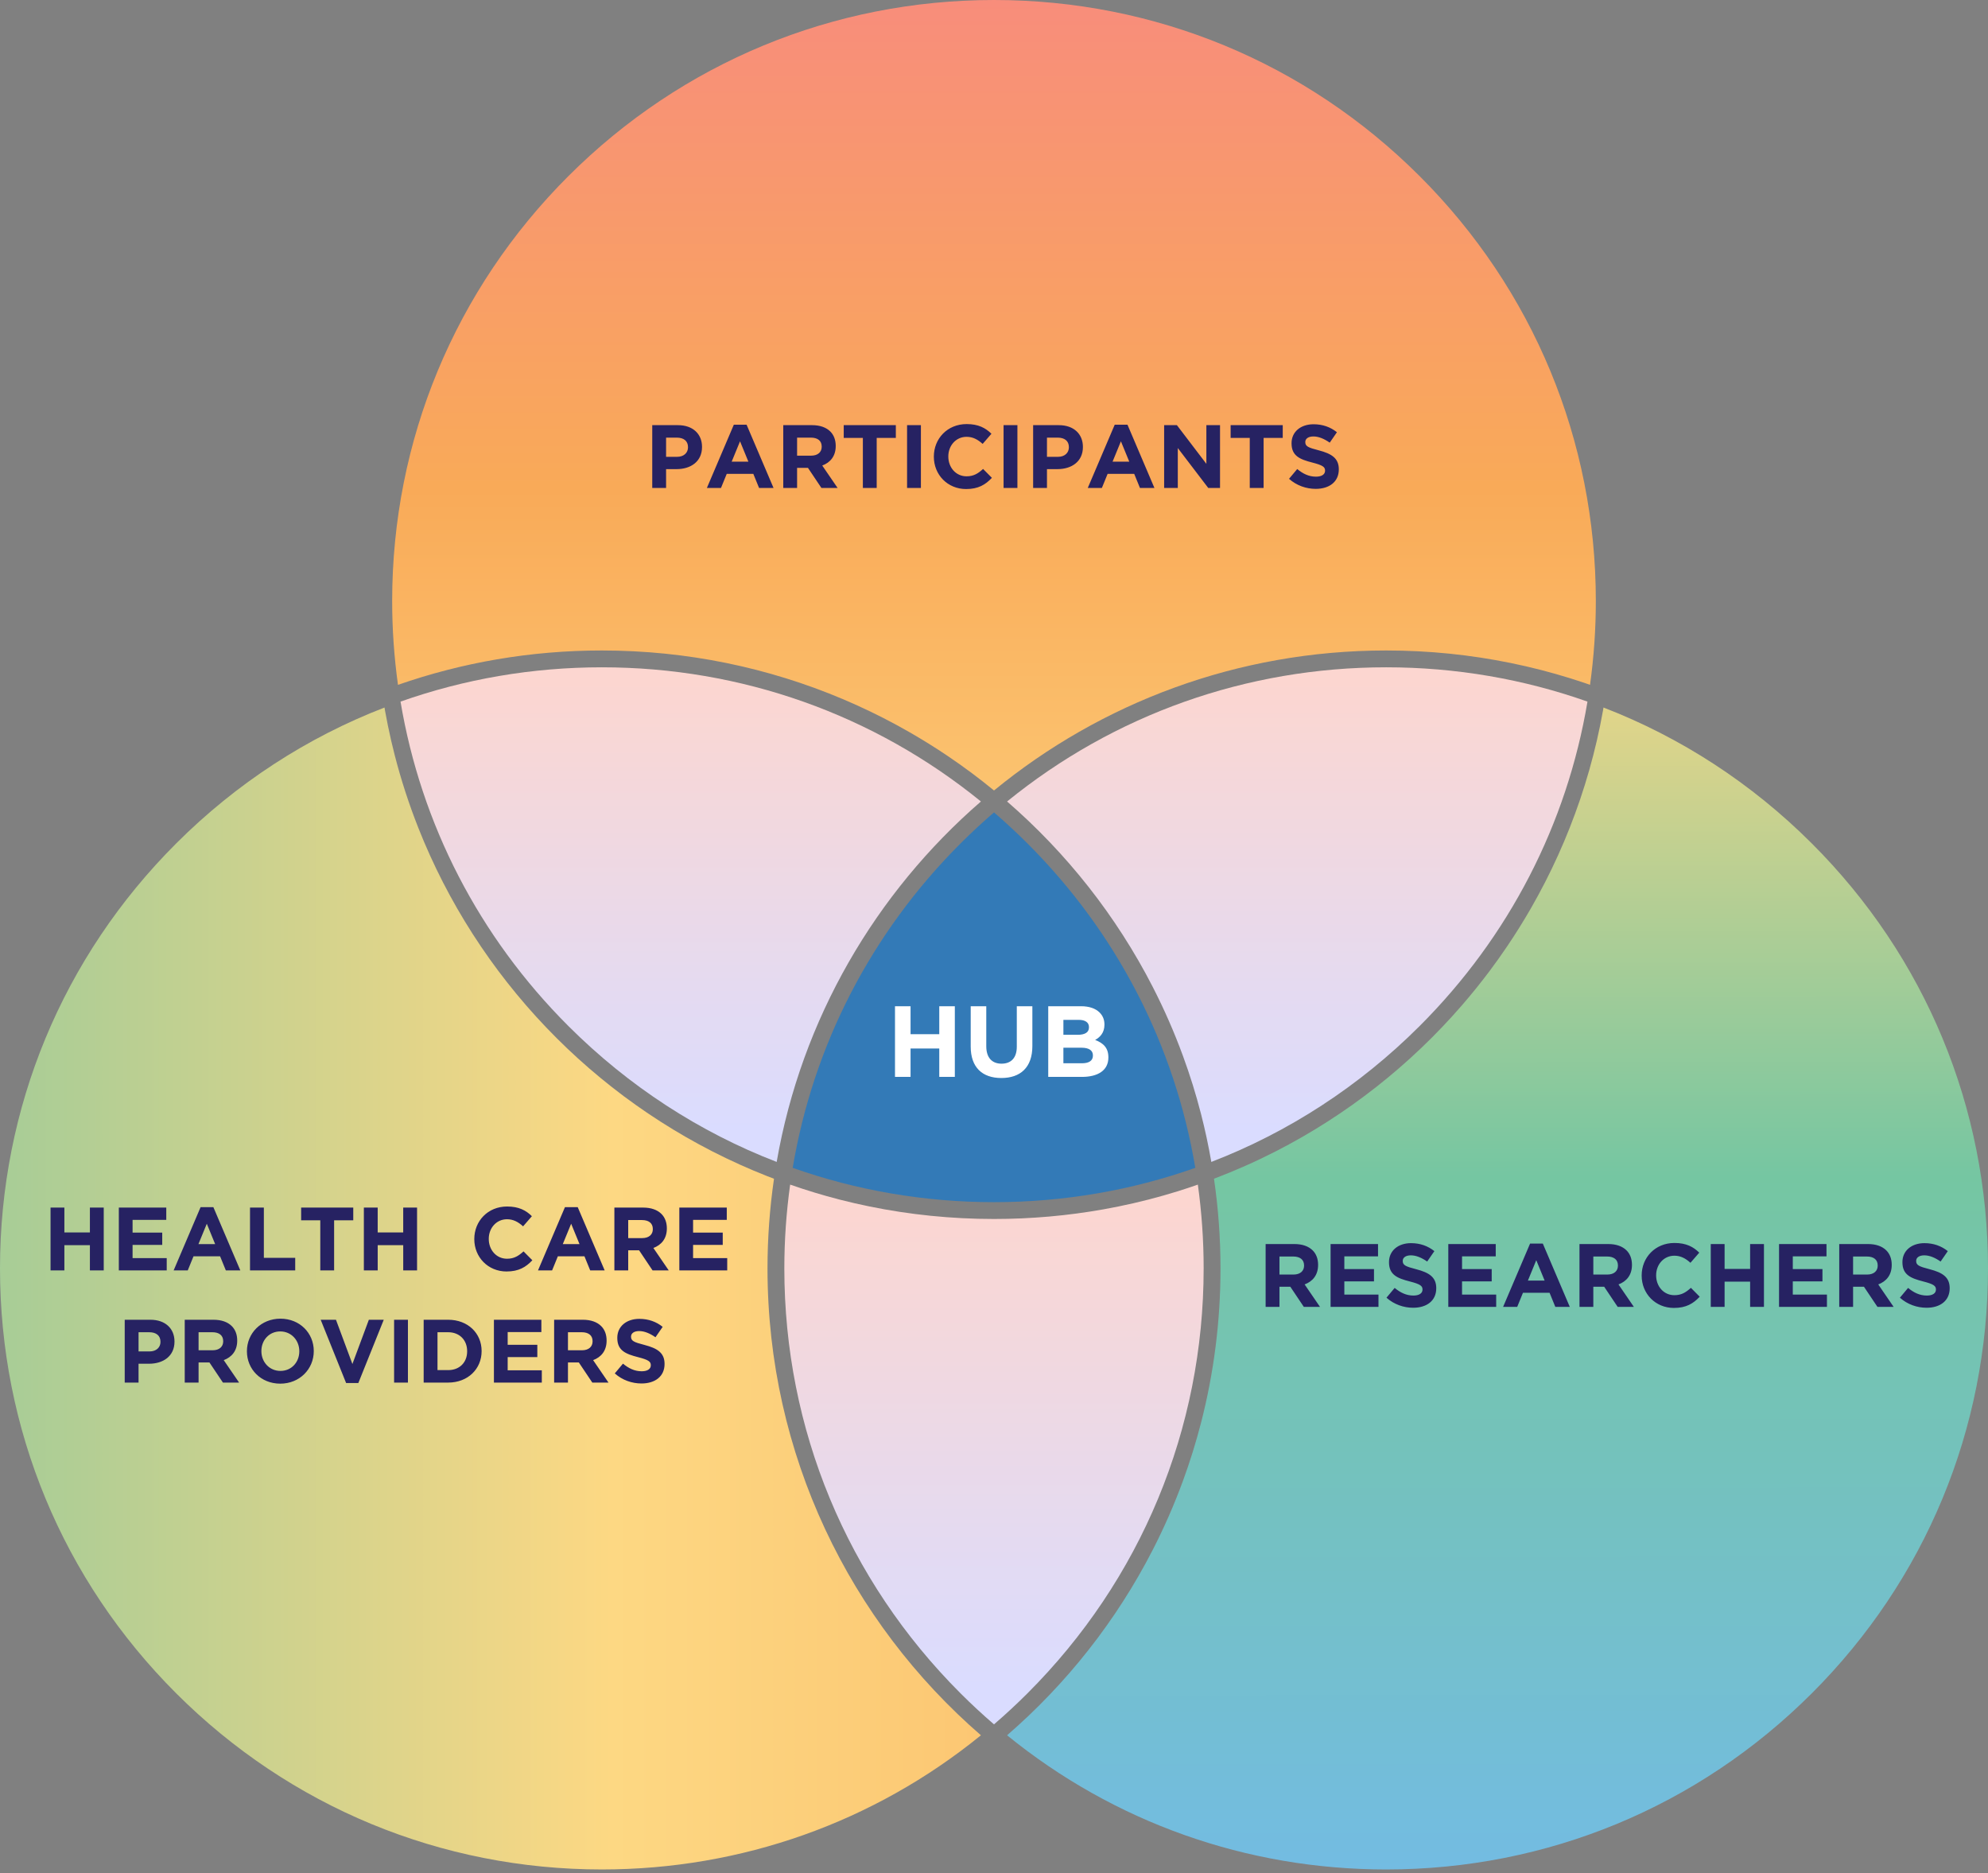
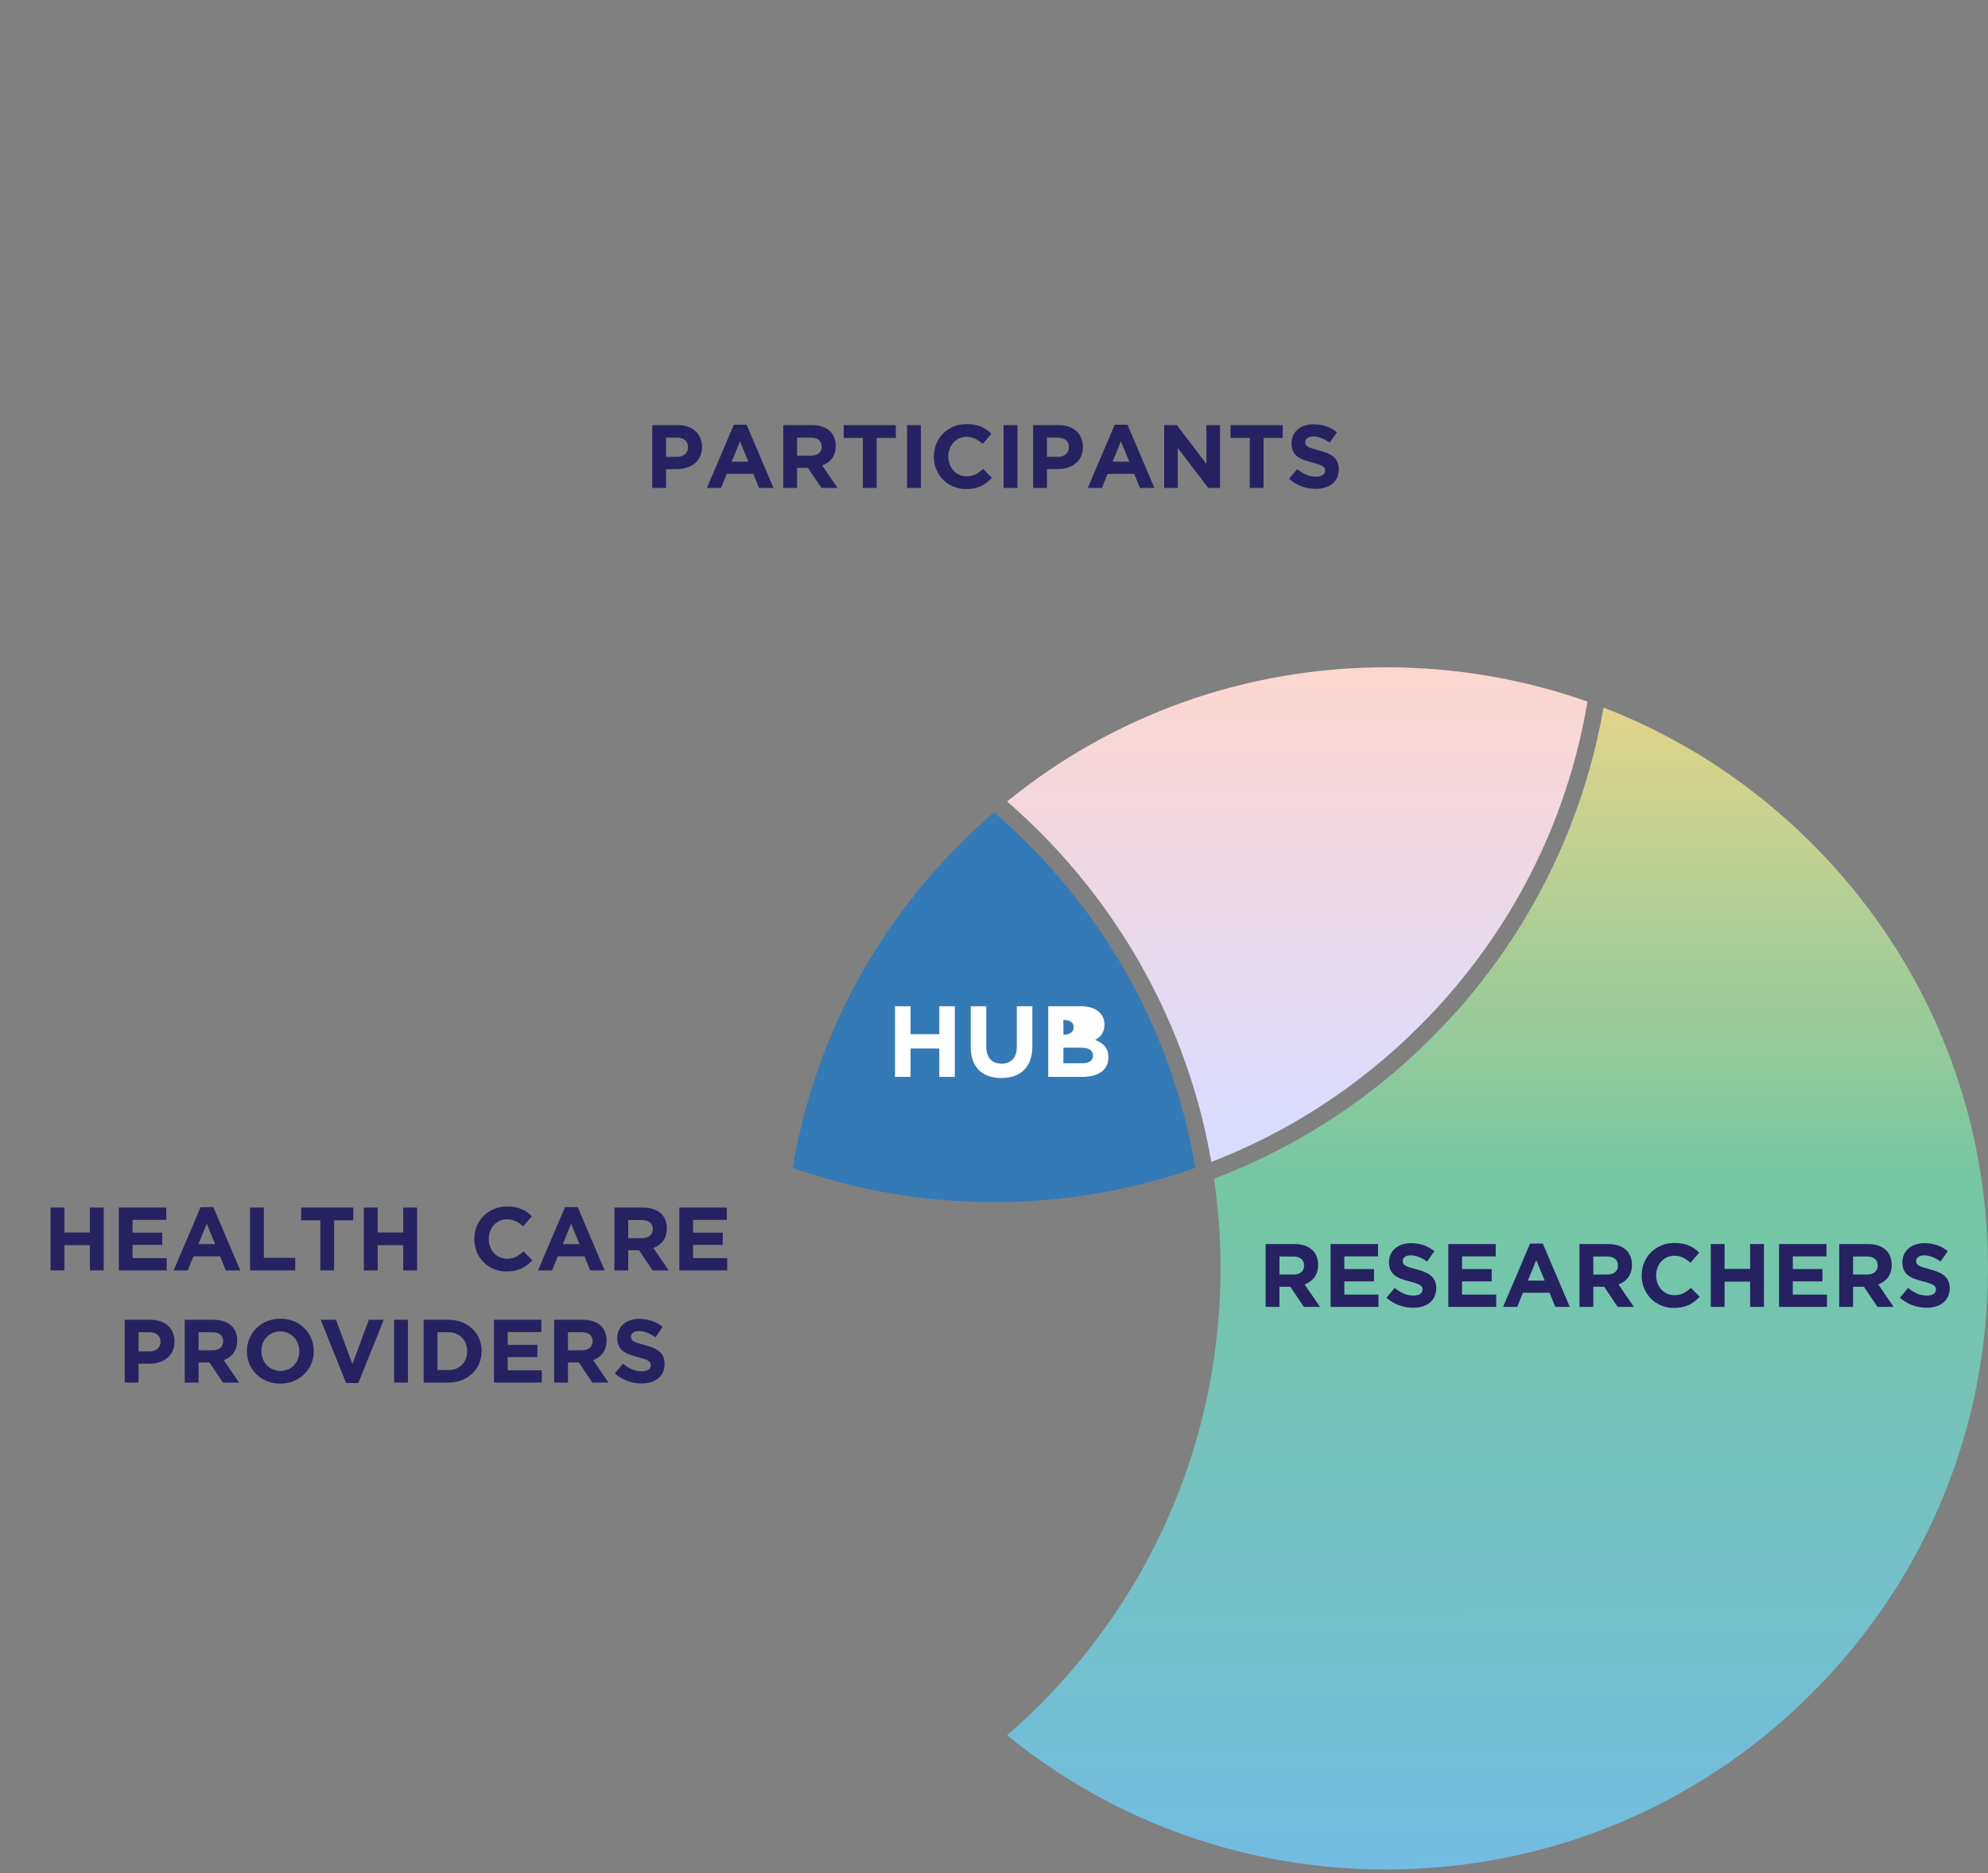
<svg xmlns="http://www.w3.org/2000/svg" width="294" height="277" viewBox="0 0 294 277">
  <rect x="0" y="0" width="294" height="277" fill="#808080" stroke="none" />
  <defs>
    <linearGradient id="njpwlaqc4a" x1="-151.288%" x2="251.336%" y1="37.301%" y2="37.304%">
      <stop offset="0%" stop-color="#73BCE2" />
      <stop offset="28.571%" stop-color="#75C6A2" />
      <stop offset="53.061%" stop-color="#FDD883" />
      <stop offset="78.061%" stop-color="#F9AA58" />
      <stop offset="100%" stop-color="#F88D7B" />
    </linearGradient>
    <linearGradient id="1ru3u8ilwb" x1="49.007%" x2="48.855%" y1="100%" y2="-108.617%">
      <stop offset="0%" stop-color="#73BCE2" />
      <stop offset="28.571%" stop-color="#75C6A2" />
      <stop offset="53.061%" stop-color="#FDD883" />
      <stop offset="78.061%" stop-color="#F9AA58" />
      <stop offset="100%" stop-color="#F88D7B" />
    </linearGradient>
    <linearGradient id="5ehzm6q3lc" x1="48.394%" x2="48.394%" y1="281.666%" y2="0%">
      <stop offset="0%" stop-color="#73BCE2" />
      <stop offset="28.571%" stop-color="#75C6A2" />
      <stop offset="53.061%" stop-color="#FDD883" />
      <stop offset="78.061%" stop-color="#F9AA58" />
      <stop offset="100%" stop-color="#F88D7B" />
    </linearGradient>
    <linearGradient id="r2wh0wiw3d" x1="51.45%" x2="51.45%" y1="2.82%" y2="93.388%">
      <stop offset="0%" stop-color="#FCD6D0" />
      <stop offset="100%" stop-color="#DADCFF" />
    </linearGradient>
    <linearGradient id="bq1d8vwaye" x1="51.45%" x2="51.45%" y1="2.82%" y2="93.388%">
      <stop offset="0%" stop-color="#FCD6D0" />
      <stop offset="100%" stop-color="#DADCFF" />
    </linearGradient>
  </defs>
  <g fill="none" fill-rule="evenodd">
    <g>
      <g>
        <g>
-           <path fill="url(#njpwlaqc4a)" fill-rule="nonzero" d="M113.504 187.547c0-4.504.332-8.928.961-13.256-.338-.13-.677-.253-1.013-.385-2.77-1.092-5.475-2.313-8.105-3.658-1.315-.673-2.612-1.377-3.888-2.11-.639-.367-1.274-.74-1.901-1.122-1.259-.764-2.496-1.556-3.714-2.377-1.216-.82-2.412-1.67-3.587-2.547-1.174-.878-2.326-1.782-3.456-2.713-2.26-1.862-4.428-3.83-6.497-5.897-2.07-2.066-4.04-4.232-5.905-6.488-.933-1.128-1.838-2.28-2.717-3.451-.878-1.173-1.728-2.367-2.55-3.582-.822-1.216-1.616-2.452-2.38-3.707-.382-.628-.757-1.261-1.124-1.899-.735-1.275-1.44-2.57-2.113-3.884-1.347-2.626-2.57-5.326-3.662-8.092-1.366-3.459-2.526-7.019-3.467-10.668-.188-.73-.367-1.464-.537-2.2-.34-1.474-.646-2.961-.914-4.46-.026-.145-.046-.29-.072-.435C45.45 109.022 34.98 115.8 26.068 124.7 9.258 141.488 0 163.807 0 187.547c0 23.74 9.258 46.059 26.068 62.846 16.81 16.787 39.161 26.032 62.935 26.032 20.664 0 40.252-6.99 56.062-19.841-19.334-16.752-31.561-41.47-31.561-69.037" transform="translate(-25 -926) translate(0 813) translate(25 113)" />
          <path fill="url(#1ru3u8ilwb)" d="M236.152 109.511c-.341 1.474-.717 2.933-1.128 4.379-.412 1.445-.858 2.876-1.337 4.29-.48 1.416-.993 2.816-1.54 4.199-1.091 2.766-2.315 5.466-3.662 8.093-.674 1.313-1.379 2.607-2.113 3.884-1.102 1.912-2.271 3.782-3.504 5.604-.822 1.216-1.672 2.41-2.55 3.583-1.317 1.758-2.697 3.468-4.135 5.126-.959 1.106-1.944 2.188-2.954 3.245-.504.53-1.015 1.051-1.533 1.569-1.034 1.033-2.094 2.041-3.177 3.025-1.083.983-2.19 1.94-3.32 2.871-1.13.932-2.283 1.836-3.457 2.712-1.174.878-2.37 1.727-3.587 2.548s-2.454 1.613-3.712 2.377c-.63.381-1.262.755-1.901 1.122-1.278.733-2.574 1.437-3.889 2.109-2.95 1.51-5.995 2.856-9.119 4.043.63 4.33.963 8.754.963 13.257 0 7.885-1 15.535-2.88 22.833-.378 1.46-.789 2.906-1.234 4.336-.445 1.43-.925 2.846-1.438 4.246-1.283 3.498-2.773 6.896-4.458 10.179-.673 1.314-1.378 2.61-2.112 3.884-.368.638-.742 1.27-1.124 1.898-.765 1.256-1.558 2.492-2.38 3.707-.822 1.215-1.673 2.41-2.55 3.582-.88 1.173-1.785 2.324-2.717 3.452-.932 1.128-1.892 2.233-2.876 3.315-.984 1.082-1.995 2.14-3.03 3.173-.517.517-1.04 1.027-1.57 1.532-1.041.99-2.107 1.958-3.194 2.9 15.811 12.851 35.398 19.841 56.063 19.841 23.774 0 46.124-9.245 62.935-26.032C284.742 233.606 294 211.287 294 187.547c0-23.74-9.258-46.06-26.068-62.846-8.912-8.9-19.382-15.679-30.795-20.085-.025.144-.046.29-.072.435-.268 1.5-.573 2.986-.913 4.46" transform="translate(-25 -926) translate(0 813) translate(25 113)" />
-           <path fill="url(#5ehzm6q3lc)" d="M147 0c-23.773 0-46.124 9.245-62.934 26.031-16.81 16.787-26.07 39.106-26.07 62.846 0 4.182.295 8.317.86 12.387 9.44-3.29 19.583-5.082 30.147-5.082 3.158 0 6.279.16 9.354.47 1.538.157 3.065.35 4.579.582.757.116 1.511.24 2.262.374 1.502.269 2.992.573 4.467.913 1.476.34 2.938.716 4.385 1.127 1.447.41 2.88.856 4.297 1.334 1.417.479 2.82.992 4.204 1.537 2.77 1.09 5.474 2.313 8.105 3.658 1.314.673 2.61 1.376 3.888 2.11 1.916 1.1 3.788 2.267 5.613 3.498 1.218.821 2.414 1.67 3.588 2.548 1.105.825 2.19 1.677 3.255 2.55 15.786-12.935 35.983-20.701 57.998-20.701 3.158 0 6.28.16 9.355.47 1.537.157 3.063.35 4.578.582.757.116 1.512.24 2.262.374 1.503.269 2.992.573 4.467.913 1.476.34 2.937.716 4.385 1.127 1.448.41 2.88.856 4.297 1.334.27.091.535.19.802.282.565-4.07.858-8.205.858-12.387 0-23.74-9.257-46.06-26.068-62.846C193.124 9.245 170.774 0 147 0" transform="translate(-25 -926) translate(0 813) translate(25 113)" />
          <path fill="url(#r2wh0wiw3d)" d="M148.934 118.51c1.087.943 2.153 1.909 3.194 2.9.53.504 1.053 1.015 1.57 1.532 1.035 1.033 2.046 2.091 3.03 3.173.984 1.081 1.944 2.187 2.876 3.315.933 1.128 1.838 2.279 2.716 3.451.878 1.173 1.729 2.367 2.55 3.582.823 1.216 1.616 2.452 2.381 3.707.382.63.757 1.261 1.124 1.899.734 1.275 1.44 2.57 2.112 3.884 1.684 3.283 3.175 6.682 4.457 10.179.514 1.4.994 2.816 1.44 4.245.445 1.431.856 2.877 1.232 4.336.6 2.33 1.106 4.697 1.523 7.095 11.413-4.406 21.883-11.186 30.795-20.085 13.247-13.229 21.8-29.893 24.833-47.981-9.433-3.333-19.468-5.073-29.77-5.073-20.665 0-40.252 6.99-56.063 19.842" transform="translate(-25 -926) translate(0 813) translate(25 113)" />
-           <path fill="url(#bq1d8vwaye)" d="M178.005 187.547c0-4.181-.294-8.316-.858-12.387-.974.34-1.951.668-2.94.975-1.432.445-2.88.855-4.341 1.232-.731.187-1.465.366-2.203.536-1.476.34-2.965.645-4.467.913-5.257.937-10.67 1.427-16.196 1.427-3.158 0-6.28-.16-9.355-.472-1.538-.155-3.064-.35-4.578-.58-.758-.117-1.512-.241-2.263-.375-1.502-.268-2.991-.573-4.467-.913-.738-.17-1.472-.349-2.203-.536-2.47-.636-4.896-1.376-7.28-2.207-.566 4.07-.86 8.206-.86 12.387 0 23.74 9.258 46.059 26.07 62.846 1.596 1.594 3.243 3.12 4.936 4.577 1.693-1.457 3.34-2.983 4.937-4.577 16.81-16.787 26.068-39.106 26.068-62.846" transform="translate(-25 -926) translate(0 813) translate(25 113)" />
-           <path fill="url(#r2wh0wiw3d)" d="M145.066 118.51c-15.81-12.852-35.398-19.84-56.063-19.84-10.302 0-20.337 1.739-29.77 5.072 3.033 18.088 11.586 34.752 24.833 47.981 8.912 8.899 19.381 15.679 30.794 20.085 3.678-21.15 14.635-39.807 30.206-53.297" transform="translate(-25 -926) translate(0 813) translate(25 113)" />
          <path fill="#337AB7" d="M117.231 172.682c9.433 3.334 19.466 5.073 29.769 5.073 10.302 0 20.336-1.74 29.769-5.073-3.033-18.088-11.585-34.752-24.832-47.98-1.597-1.595-3.244-3.12-4.937-4.578-1.693 1.457-3.34 2.983-4.937 4.577-13.247 13.229-21.8 29.893-24.832 47.98" transform="translate(-25 -926) translate(0 813) translate(25 113)" />
          <path fill="#262262" fill-rule="nonzero" d="M98.505 72.153v-2.787h1.555c2.086 0 3.76-1.115 3.76-3.264v-.027c0-1.897-1.342-3.21-3.561-3.21h-3.8v9.288h2.046zm1.621-4.605h-1.621v-2.84h1.581c1.023 0 1.661.491 1.661 1.407v.027c0 .796-.598 1.406-1.62 1.406zm6.498 4.605l.85-2.084h3.934l.85 2.084h2.14l-3.987-9.355h-1.887l-3.986 9.355h2.086zm4.053-3.888h-2.472l1.236-3.012 1.236 3.012zm7.202 3.888V69.18h1.608l1.993 2.973h2.392l-2.272-3.318c1.182-.438 1.993-1.38 1.993-2.88v-.026c0-.875-.28-1.605-.797-2.123-.612-.61-1.528-.942-2.711-.942h-4.252v9.289h2.046zm2.073-4.777h-2.073v-2.667h2.033c.997 0 1.608.45 1.608 1.326v.027c0 .783-.571 1.314-1.568 1.314zm9.7 4.777v-7.405h2.83v-1.884h-7.706v1.884h2.83v7.405h2.046zm6.538 0v-9.289h-2.046v9.289h2.046zm6.684.159c1.794 0 2.857-.637 3.814-1.659l-1.303-1.313c-.73.663-1.381 1.088-2.445 1.088-1.594 0-2.697-1.327-2.697-2.92v-.026c0-1.592 1.13-2.893 2.697-2.893.93 0 1.661.398 2.38 1.048l1.301-1.5c-.863-.848-1.913-1.432-3.667-1.432-2.857 0-4.85 2.163-4.85 4.803v.027c0 2.667 2.033 4.777 4.77 4.777zm7.588-.16v-9.288h-2.047v9.289h2.047zm4.371 0v-2.786h1.555c2.086 0 3.76-1.115 3.76-3.264v-.027c0-1.897-1.341-3.21-3.56-3.21h-3.801v9.288h2.046zm1.622-4.604h-1.622v-2.84h1.582c1.023 0 1.66.491 1.66 1.407v.027c0 .796-.597 1.406-1.62 1.406zm6.497 4.605l.85-2.084h3.934l.85 2.084h2.14l-3.986-9.355h-1.887l-3.987 9.355h2.086zm4.053-3.888h-2.471l1.235-3.012 1.236 3.012zm7.176 3.888v-5.905l4.505 5.905h1.74v-9.289h-2.02v5.72l-4.358-5.72h-1.887v9.289h2.02zm12.69 0v-7.405h2.83v-1.884h-7.707v1.884h2.83v7.405h2.047zm7.707.132c2.007 0 3.415-1.035 3.415-2.88v-.026c0-1.618-1.063-2.295-2.95-2.786-1.608-.412-2.006-.61-2.006-1.221v-.027c0-.45.412-.809 1.196-.809s1.594.345 2.418.916l1.063-1.54c-.943-.756-2.1-1.18-3.455-1.18-1.9 0-3.255 1.114-3.255 2.8v.026c0 1.844 1.209 2.362 3.083 2.84 1.554.398 1.873.663 1.873 1.18v.027c0 .544-.505.876-1.342.876-1.063 0-1.94-.438-2.777-1.128l-1.21 1.446c1.117.995 2.539 1.486 3.947 1.486zM189.216 193.237v-2.973h1.608l1.993 2.973h2.392l-2.272-3.318c1.183-.438 1.993-1.38 1.993-2.88v-.026c0-.876-.279-1.605-.797-2.123-.611-.61-1.528-.942-2.71-.942h-4.253v9.289h2.046zm2.073-4.777h-2.073v-2.668h2.033c.997 0 1.608.452 1.608 1.327v.027c0 .783-.571 1.314-1.568 1.314zm12.57 4.777v-1.818h-5.049v-1.951h4.386v-1.818h-4.386v-1.884h4.983v-1.818h-7.016v9.289h7.083zm5.13.132c2.007 0 3.415-1.035 3.415-2.88v-.026c0-1.619-1.063-2.295-2.95-2.786-1.608-.412-2.006-.61-2.006-1.221v-.027c0-.45.412-.81 1.196-.81s1.594.346 2.418.916l1.063-1.539c-.943-.756-2.1-1.18-3.455-1.18-1.9 0-3.255 1.114-3.255 2.8v.026c0 1.844 1.209 2.362 3.082 2.84 1.555.397 1.874.663 1.874 1.18v.027c0 .544-.505.876-1.342.876-1.063 0-1.94-.438-2.777-1.128l-1.21 1.446c1.117.995 2.539 1.486 3.947 1.486zm12.278-.132v-1.818h-5.05v-1.951h4.386v-1.818h-4.385v-1.884h4.983v-1.818h-7.016v9.289h7.082zm3.11 0l.85-2.084h3.934l.85 2.084h2.14l-3.987-9.355h-1.887l-3.986 9.355h2.086zm4.053-3.888h-2.472l1.236-3.013 1.236 3.013zm7.202 3.888v-2.973h1.608l1.993 2.973h2.392l-2.272-3.318c1.182-.438 1.993-1.38 1.993-2.88v-.026c0-.876-.28-1.605-.798-2.123-.61-.61-1.528-.942-2.71-.942h-4.253v9.289h2.047zm2.073-4.777h-2.073v-2.668h2.033c.997 0 1.608.452 1.608 1.327v.027c0 .783-.572 1.314-1.568 1.314zm9.846 4.936c1.794 0 2.857-.637 3.814-1.659l-1.302-1.314c-.731.664-1.382 1.088-2.445 1.088-1.595 0-2.698-1.326-2.698-2.919v-.026c0-1.593 1.13-2.893 2.698-2.893.93 0 1.66.398 2.378 1.048l1.303-1.5c-.864-.848-1.914-1.432-3.668-1.432-2.857 0-4.85 2.163-4.85 4.803v.027c0 2.667 2.033 4.777 4.77 4.777zm7.495-.16v-3.728h3.774v3.729h2.046v-9.29h-2.046v3.677h-3.774v-3.676h-2.047v9.289h2.047zm15.135 0v-1.817h-5.05v-1.951h4.386v-1.818h-4.385v-1.884h4.983v-1.818h-7.017v9.289h7.083zm3.867 0v-2.972h1.608l1.993 2.973h2.392l-2.272-3.318c1.182-.438 1.993-1.38 1.993-2.88v-.026c0-.876-.28-1.605-.798-2.123-.61-.61-1.528-.942-2.71-.942H272v9.289h2.047zm2.073-4.776h-2.073v-2.668h2.033c.997 0 1.608.452 1.608 1.327v.027c0 .783-.572 1.314-1.568 1.314zm8.797 4.91c2.006 0 3.415-1.036 3.415-2.88v-.027c0-1.619-1.063-2.295-2.95-2.786-1.608-.412-2.007-.61-2.007-1.221v-.027c0-.45.412-.81 1.196-.81s1.595.346 2.419.916l1.063-1.539c-.944-.756-2.1-1.18-3.455-1.18-1.9 0-3.256 1.114-3.256 2.8v.026c0 1.844 1.21 2.362 3.083 2.84 1.555.397 1.874.663 1.874 1.18v.027c0 .544-.505.876-1.343.876-1.063 0-1.94-.438-2.777-1.128l-1.209 1.446c1.116.995 2.538 1.486 3.947 1.486z" transform="translate(-25 -926) translate(0 813) translate(25 113)" />
-           <path fill="#FFF" fill-rule="nonzero" d="M134.66 159.234v-4.195h4.246v4.195h2.302v-10.45h-2.302v4.135h-4.246v-4.135h-2.302v10.45h2.302zm13.425.164c2.81 0 4.589-1.553 4.589-4.718v-5.896h-2.302v5.986c0 1.657-.852 2.508-2.257 2.508-1.406 0-2.258-.88-2.258-2.583v-5.911h-2.302v5.971c0 3.075 1.72 4.643 4.53 4.643zm11.914-.164c2.362 0 3.917-.956 3.917-2.867v-.03c0-1.403-.748-2.104-1.959-2.567.748-.418 1.376-1.075 1.376-2.254v-.03c0-.717-.24-1.299-.718-1.777-.598-.597-1.54-.925-2.735-.925h-4.859v10.45H160zm-.613-6.226h-2.123V150.8h2.273c.971 0 1.51.388 1.51 1.075v.03c0 .776-.643 1.104-1.66 1.104zm.613 4.21h-2.736v-2.299h2.661c1.181 0 1.705.433 1.705 1.135v.03c0 .776-.613 1.134-1.63 1.134z" transform="translate(-25 -926) translate(0 813) translate(25 113)" />
+           <path fill="#FFF" fill-rule="nonzero" d="M134.66 159.234v-4.195h4.246v4.195h2.302v-10.45h-2.302v4.135h-4.246v-4.135h-2.302v10.45h2.302zm13.425.164c2.81 0 4.589-1.553 4.589-4.718v-5.896h-2.302v5.986c0 1.657-.852 2.508-2.257 2.508-1.406 0-2.258-.88-2.258-2.583v-5.911h-2.302v5.971c0 3.075 1.72 4.643 4.53 4.643zm11.914-.164c2.362 0 3.917-.956 3.917-2.867v-.03c0-1.403-.748-2.104-1.959-2.567.748-.418 1.376-1.075 1.376-2.254v-.03c0-.717-.24-1.299-.718-1.777-.598-.597-1.54-.925-2.735-.925h-4.859v10.45H160zm-.613-6.226h-2.123V150.8c.971 0 1.51.388 1.51 1.075v.03c0 .776-.643 1.104-1.66 1.104zm.613 4.21h-2.736v-2.299h2.661c1.181 0 1.705.433 1.705 1.135v.03c0 .776-.613 1.134-1.63 1.134z" transform="translate(-25 -926) translate(0 813) translate(25 113)" />
          <path fill="#262262" fill-rule="nonzero" d="M9.52 187.846v-3.729h3.775v3.729h2.046v-9.289h-2.046v3.676H9.52v-3.676H7.475v9.289H9.52zm15.136 0v-1.818h-5.05v-1.95h4.386v-1.819h-4.385v-1.884h4.983v-1.818h-7.016v9.289h7.082zm3.11 0l.85-2.083h3.933l.85 2.083h2.14l-3.986-9.355h-1.887l-3.987 9.355h2.087zm4.052-3.888h-2.471l1.236-3.012 1.235 3.012zm11.84 3.888v-1.858h-4.637v-7.43h-2.047v9.288h6.684zm5.754 0v-7.405h2.83v-1.884h-7.707v1.884h2.83v7.405h2.047zm6.445 0v-3.729h3.774v3.729h2.046v-9.289H59.63v3.676h-3.774v-3.676H53.81v9.289h2.047zm19.055.159c1.794 0 2.857-.637 3.814-1.659l-1.303-1.313c-.73.663-1.382 1.088-2.445 1.088-1.594 0-2.697-1.327-2.697-2.92v-.026c0-1.592 1.13-2.893 2.697-2.893.93 0 1.661.398 2.379 1.049l1.302-1.5c-.864-.85-1.913-1.433-3.667-1.433-2.857 0-4.85 2.163-4.85 4.803v.027c0 2.667 2.033 4.777 4.77 4.777zm6.737-.16l.85-2.082h3.934l.85 2.083h2.14l-3.987-9.355H83.55l-3.986 9.355h2.086zm4.053-3.887H83.23l1.236-3.012 1.236 3.012zm7.202 3.888v-2.973h1.608l1.993 2.973h2.392l-2.272-3.318c1.182-.437 1.993-1.38 1.993-2.879v-.027c0-.875-.28-1.605-.797-2.123-.612-.61-1.529-.942-2.711-.942h-4.252v9.289h2.046zm2.073-4.777h-2.073v-2.667h2.033c.997 0 1.608.45 1.608 1.327v.026c0 .783-.571 1.314-1.568 1.314zm12.57 4.777v-1.818h-5.049v-1.95h4.385v-1.819h-4.385v-1.884h4.983v-1.818h-7.016v9.289h7.083zM20.49 204.433v-2.787h1.555c2.086 0 3.76-1.115 3.76-3.264v-.027c0-1.897-1.342-3.211-3.56-3.211h-3.801v9.289h2.046zm1.621-4.605h-1.62v-2.84h1.58c1.024 0 1.662.491 1.662 1.407v.027c0 .796-.598 1.406-1.622 1.406zm7.256 4.605v-2.973h1.608l1.993 2.973h2.392l-2.273-3.318c1.183-.438 1.994-1.38 1.994-2.88v-.026c0-.876-.28-1.605-.798-2.123-.61-.61-1.528-.942-2.71-.942H27.32v9.289h2.047zm2.073-4.777h-2.073v-2.668H31.4c.996 0 1.608.452 1.608 1.327v.027c0 .783-.572 1.314-1.568 1.314zm10.006 4.936c2.87 0 4.956-2.163 4.956-4.804v-.026c0-2.64-2.06-4.777-4.93-4.777-2.87 0-4.956 2.163-4.956 4.803v.027c0 2.64 2.06 4.777 4.93 4.777zm.026-1.884c-1.647 0-2.817-1.327-2.817-2.92v-.026c0-1.593 1.143-2.893 2.79-2.893 1.648 0 2.818 1.327 2.818 2.92v.026c0 1.592-1.143 2.893-2.79 2.893zm11.521 1.791l3.76-9.355h-2.205l-2.432 6.542-2.432-6.542h-2.259l3.76 9.355h1.808zm7.335-.066v-9.289h-2.046v9.289h2.046zm5.953 0c2.924 0 4.943-2.03 4.943-4.645v-.026c0-2.614-2.02-4.618-4.943-4.618h-3.627v9.289h3.627zm0-1.845H64.7v-5.6h1.581c1.675 0 2.804 1.155 2.804 2.8v.027c0 1.645-1.13 2.773-2.804 2.773zm13.846 1.845v-1.818h-5.049v-1.95h4.385v-1.819h-4.385v-1.884h4.983v-1.818h-7.016v9.289h7.082zm3.867 0v-2.973h1.608l1.993 2.973h2.392l-2.272-3.318c1.183-.438 1.993-1.38 1.993-2.88v-.026c0-.876-.279-1.605-.797-2.123-.611-.61-1.528-.942-2.71-.942h-4.253v9.289h2.046zm2.073-4.777h-2.073v-2.668h2.033c.997 0 1.608.452 1.608 1.327v.027c0 .783-.571 1.314-1.568 1.314zm8.797 4.91c2.007 0 3.415-1.036 3.415-2.88v-.027c0-1.619-1.063-2.295-2.95-2.786-1.608-.412-2.006-.61-2.006-1.221v-.027c0-.45.412-.809 1.196-.809s1.594.345 2.418.916l1.063-1.54c-.943-.756-2.1-1.18-3.455-1.18-1.9 0-3.256 1.114-3.256 2.8v.026c0 1.844 1.21 2.362 3.083 2.84 1.555.397 1.874.663 1.874 1.18v.027c0 .544-.505.876-1.342.876-1.063 0-1.94-.438-2.777-1.128l-1.21 1.446c1.117.995 2.538 1.486 3.947 1.486z" transform="translate(-25 -926) translate(0 813) translate(25 113)" />
        </g>
      </g>
    </g>
  </g>
</svg>